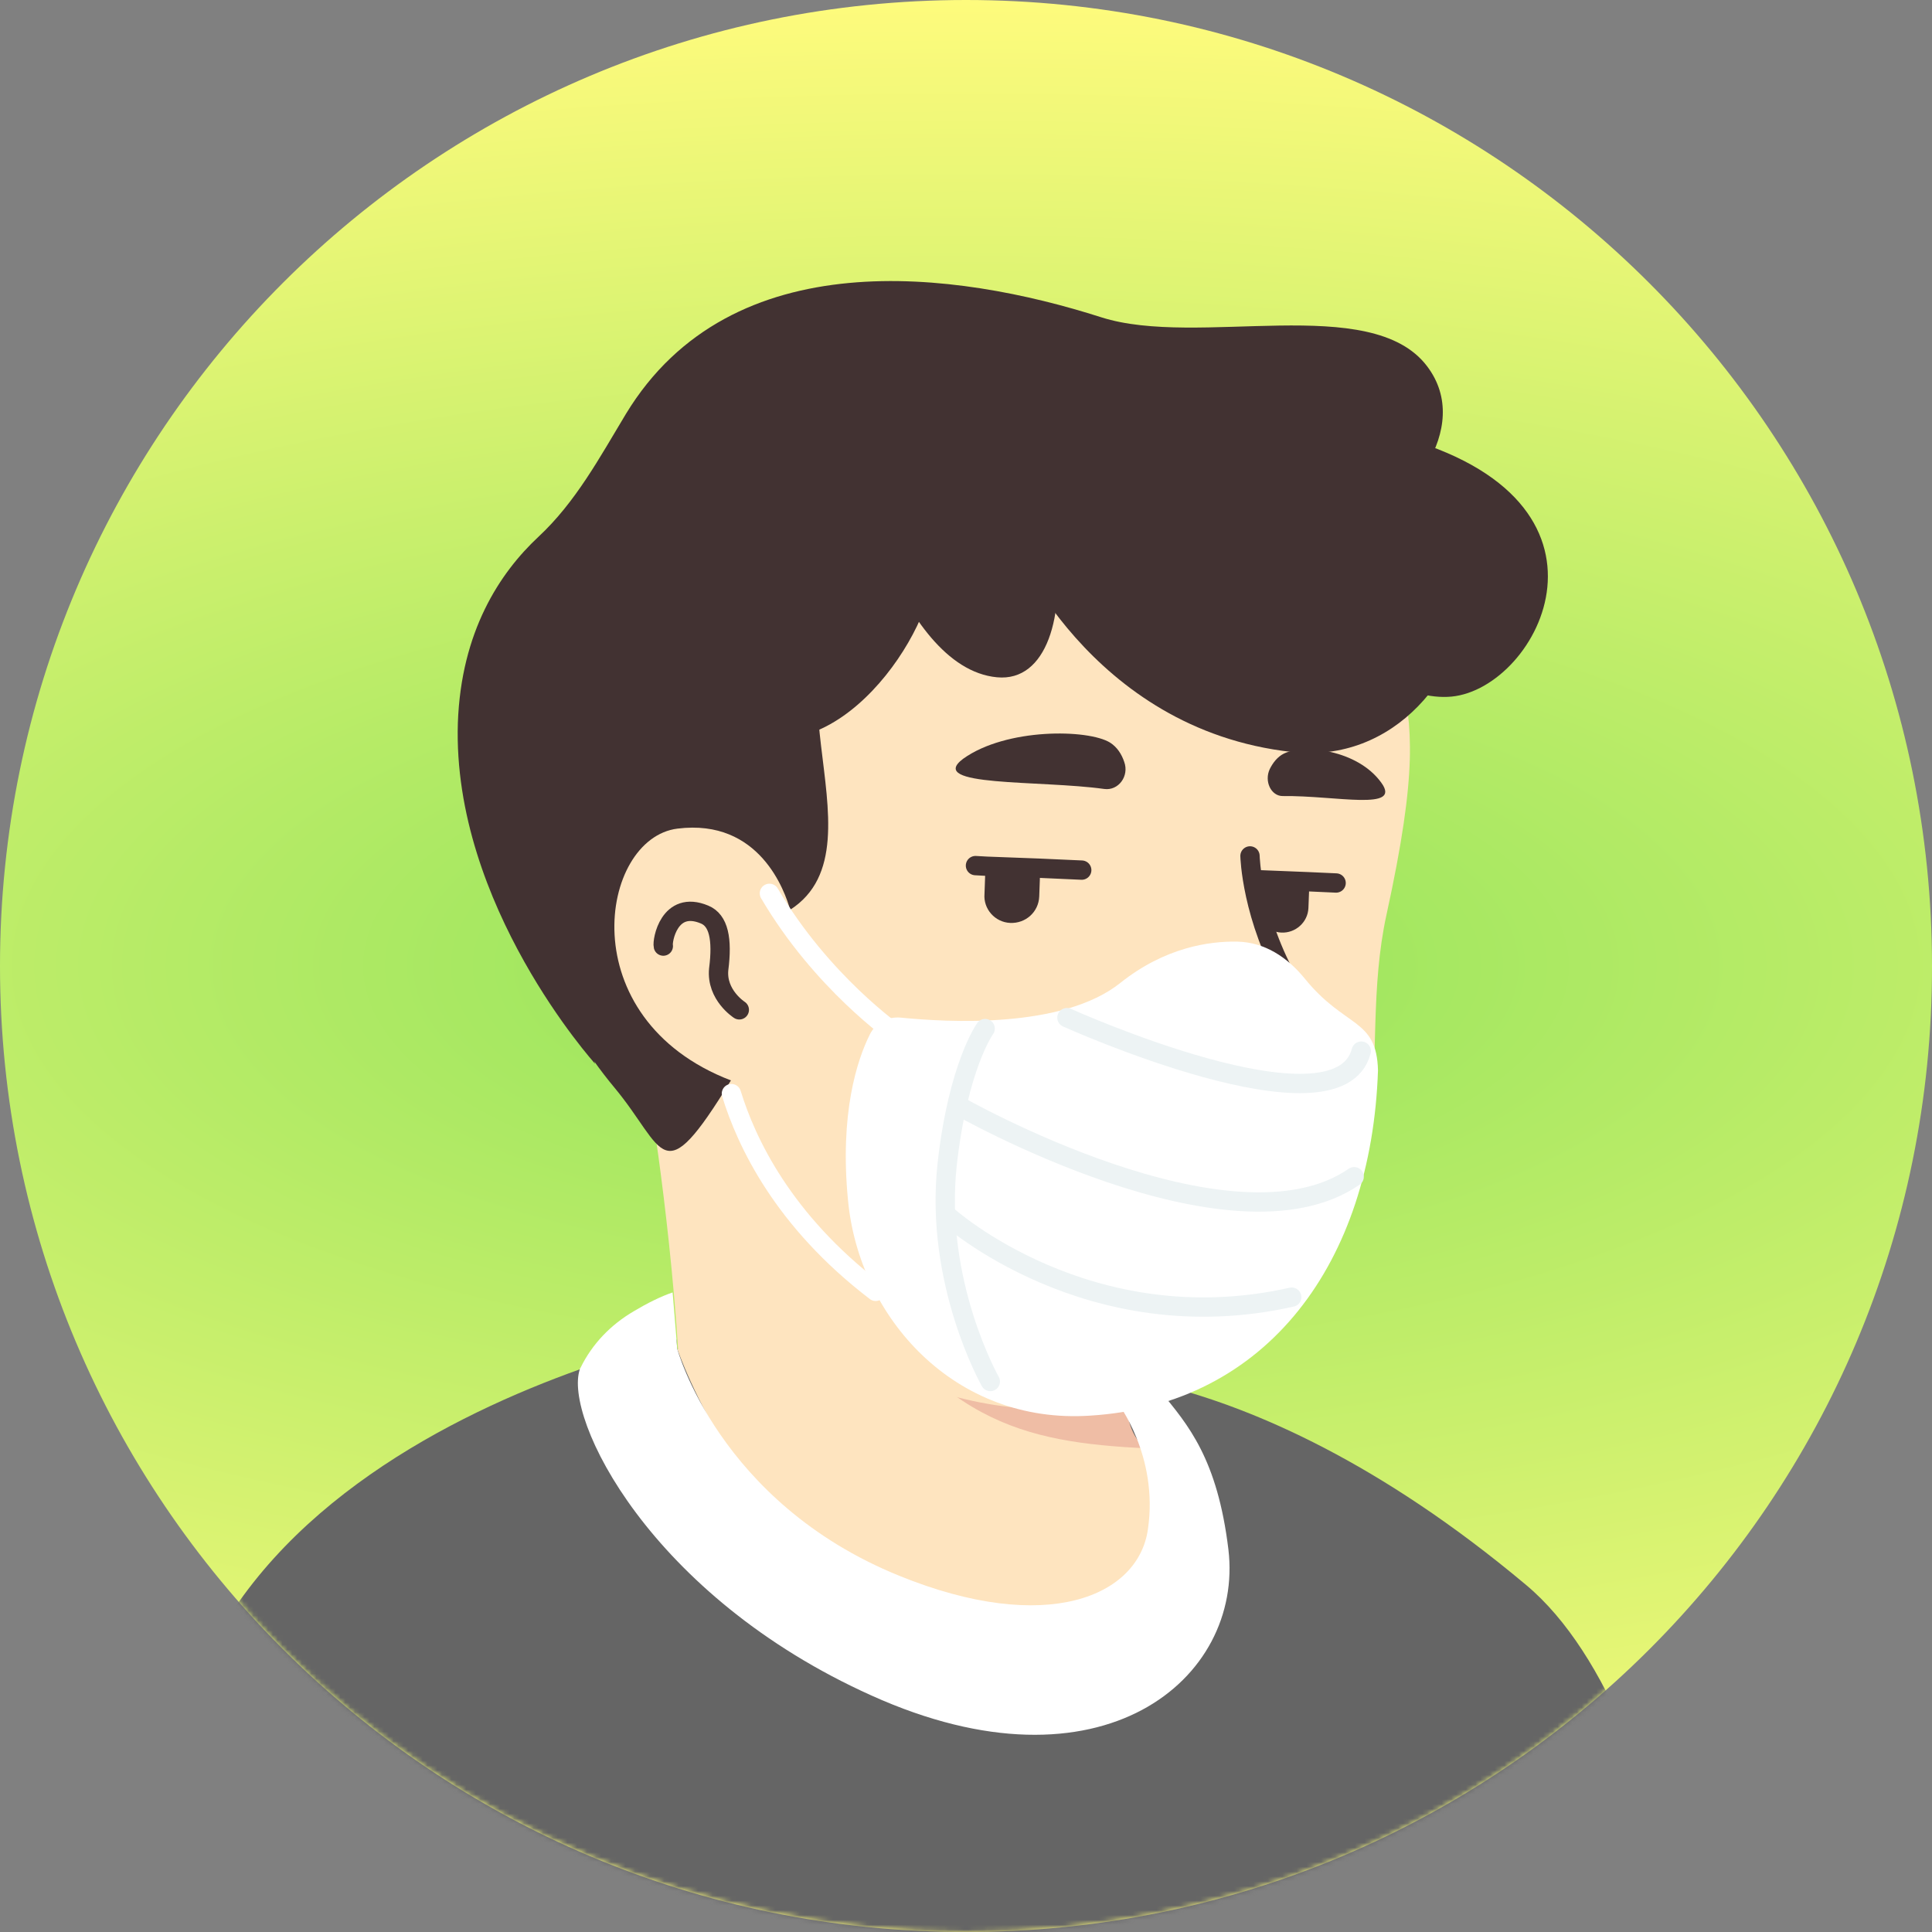
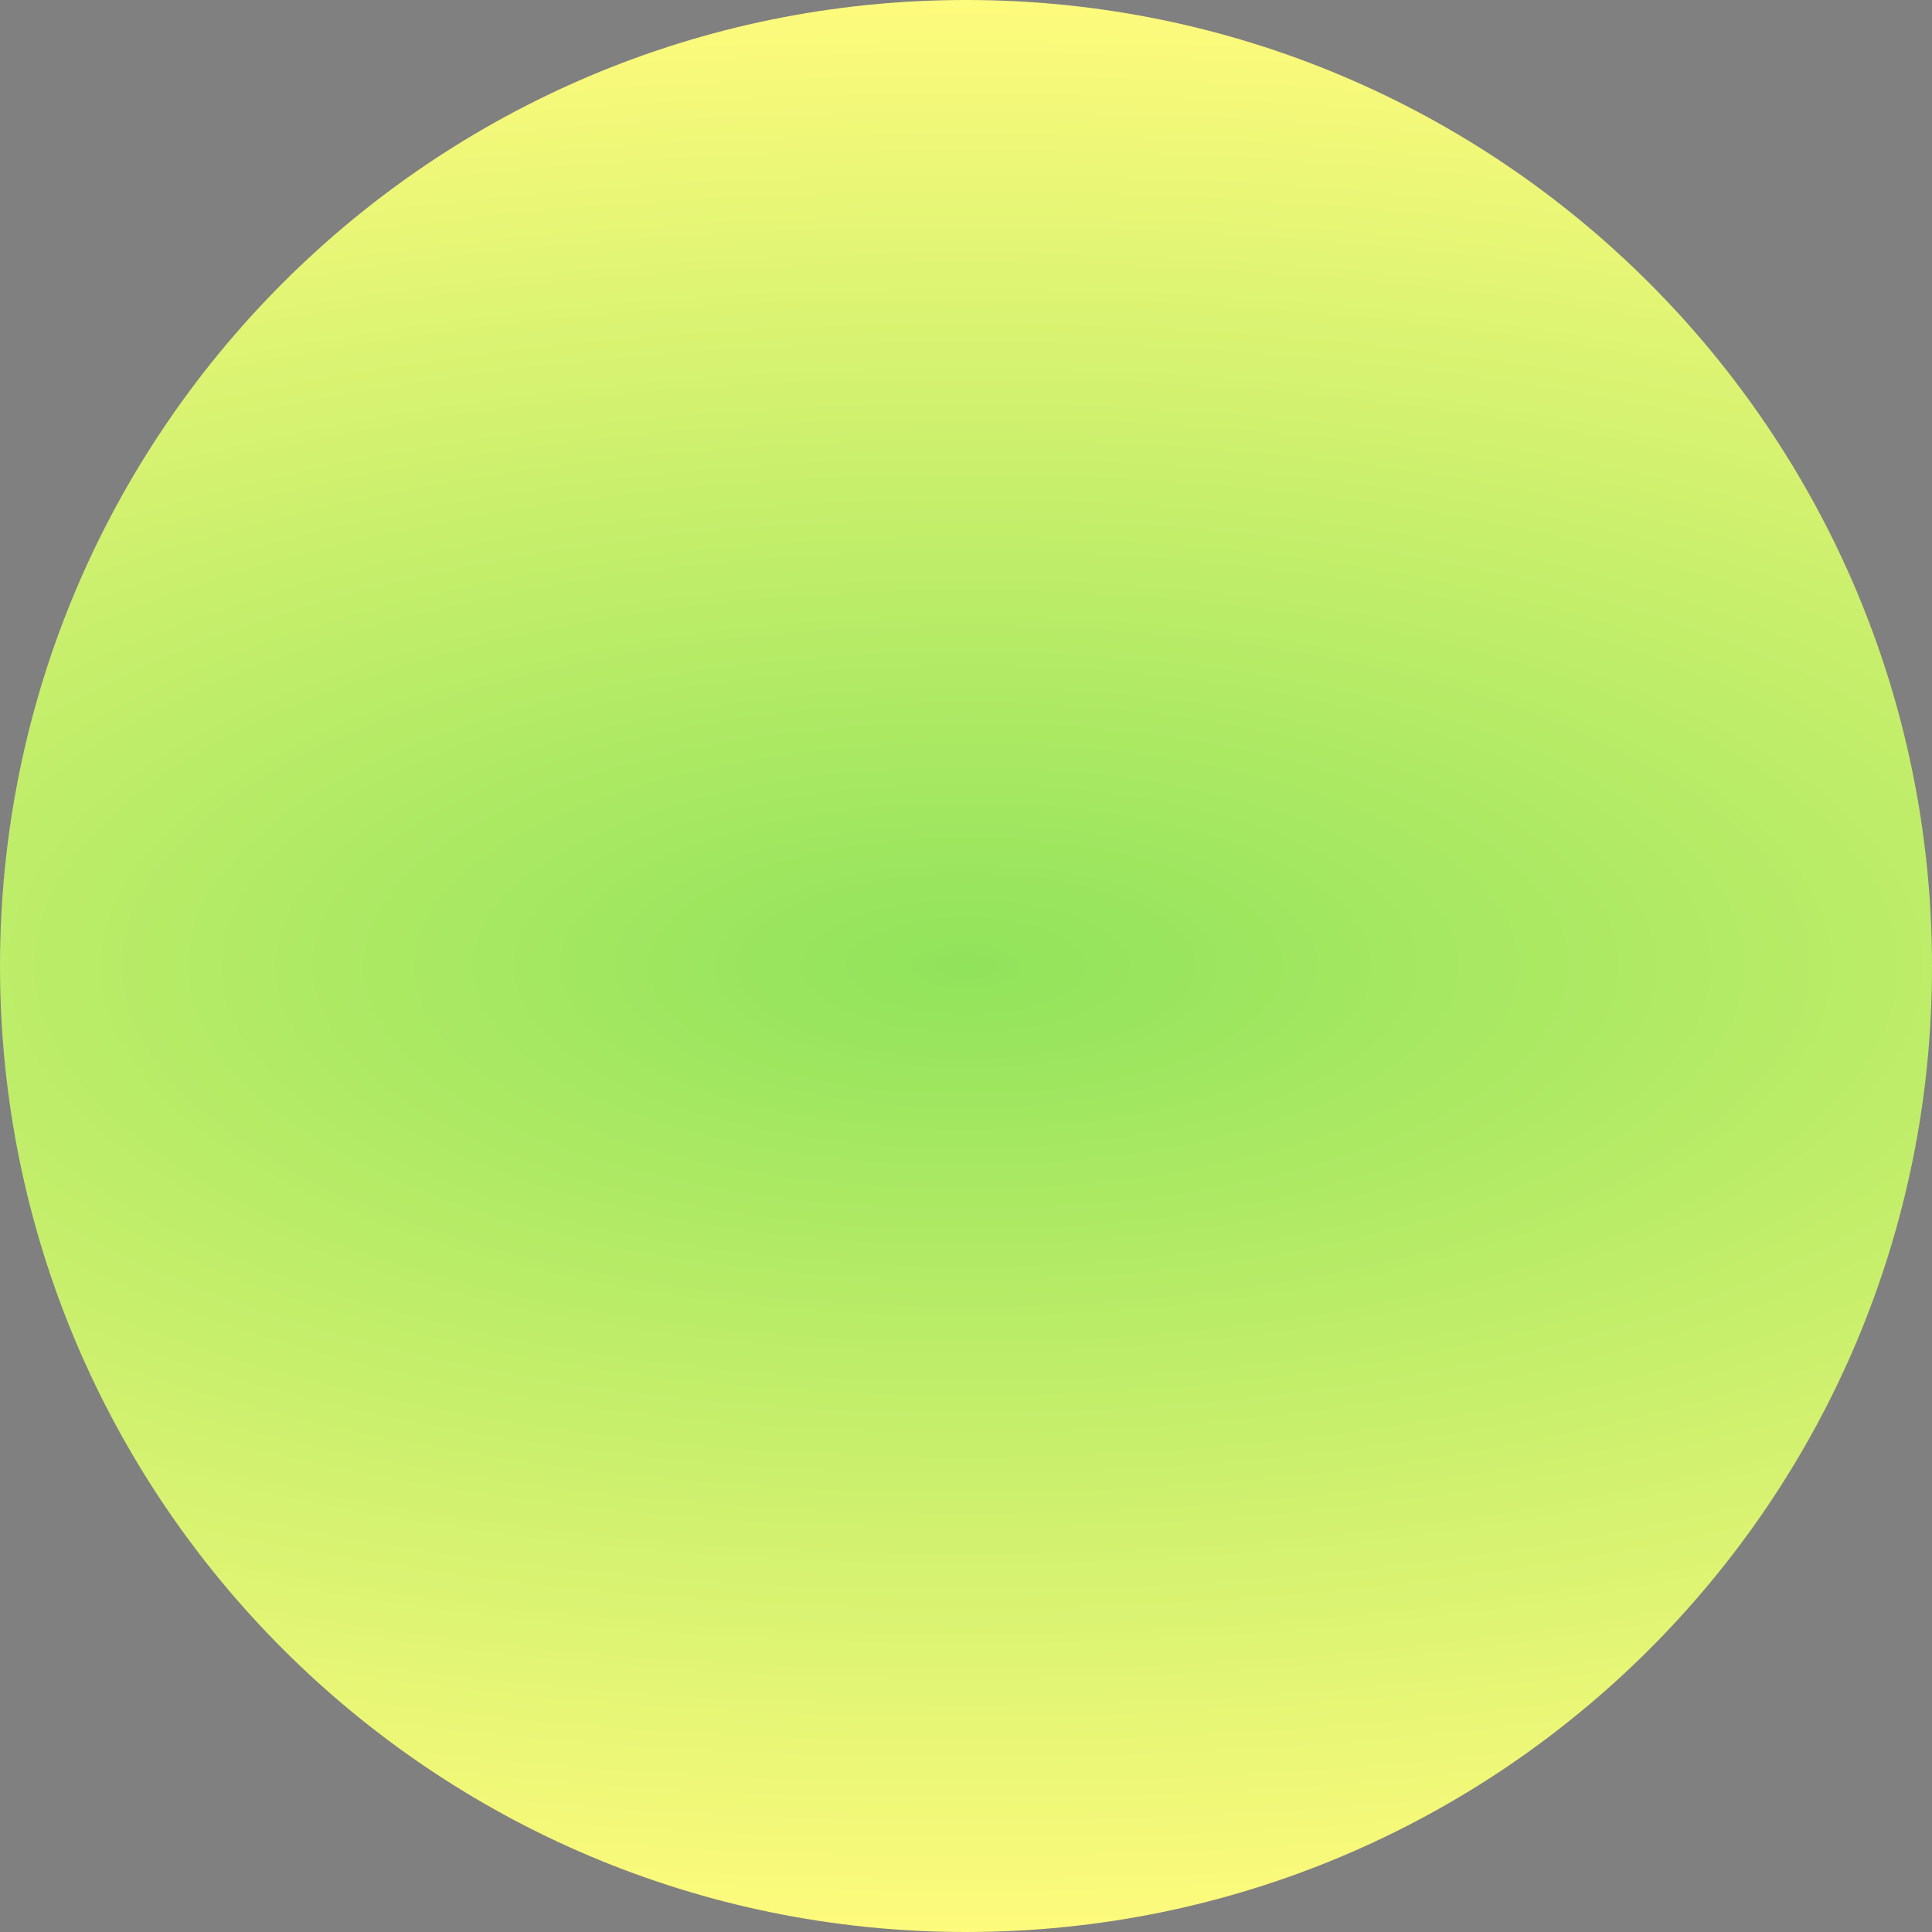
<svg xmlns="http://www.w3.org/2000/svg" width="400" height="400" viewBox="0 0 400 400" fill="none">
  <rect x="0" y="0" width="400" height="400" fill="#808080" stroke="none" />
  <path d="M200 400C89.449 400 0 310.418 0 200C0 89.449 89.582 0 200 0C310.551 0 400 89.582 400 200C400.133 310.551 310.551 400 200 400Z" fill="url(#paint0_radial_211_84)" />
  <mask id="mask0_211_84" style="mask-type:alpha" maskUnits="userSpaceOnUse" x="0" y="0" width="400" height="400">
-     <path d="M200 400C89.449 400 0 310.418 0 200C0 89.449 89.582 0 200 0C310.551 0 400 89.582 400 200C400.133 310.551 310.551 400 200 400Z" fill="#F7C0B5" />
-   </mask>
+     </mask>
  <g mask="url(#mask0_211_84)">
    <path d="M312.532 368.41C311.599 369.077 310.532 369.743 309.599 370.41C308.532 371.077 307.599 371.743 306.532 372.277C305.599 372.81 304.799 373.343 303.866 373.877C303.732 374.01 303.599 374.01 303.466 374.143C300.399 376.01 297.199 377.743 293.999 379.343C293.066 379.877 291.999 380.41 291.066 380.81C291.066 380.81 290.932 380.943 290.799 380.943C289.732 381.477 288.666 382.01 287.599 382.543C285.466 383.61 283.199 384.543 281.066 385.477C279.999 386.01 278.799 386.41 277.732 386.81C276.666 387.21 275.466 387.743 274.399 388.143C273.332 388.543 272.132 389.077 271.066 389.477C271.066 389.477 271.066 389.477 270.932 389.477C269.866 389.877 268.666 390.277 267.599 390.677C265.199 391.477 262.666 392.277 260.266 393.077C259.466 393.343 258.532 393.61 257.732 393.877C255.199 394.677 252.666 395.343 250.132 395.877C249.199 396.143 248.266 396.277 247.199 396.543C244.799 397.077 242.266 397.61 239.866 398.143C239.332 398.277 238.932 398.277 238.399 398.41C237.599 398.543 236.666 398.677 235.866 398.81C234.666 398.943 233.599 399.21 232.399 399.343C231.866 399.477 231.332 399.477 230.799 399.61C230.132 399.743 229.332 399.877 228.532 399.877C226.399 400.143 224.132 400.41 221.999 400.677C221.332 400.81 220.532 400.81 219.866 400.943H219.732C218.799 401.077 217.866 401.077 216.932 401.21C215.999 401.343 215.066 401.343 214.132 401.343C213.599 401.343 212.932 401.477 212.399 401.477C211.332 401.477 210.399 401.61 209.466 401.61C208.132 401.61 206.932 401.743 205.599 401.743C204.266 401.743 203.066 401.743 201.732 401.743C200.799 401.743 199.866 401.743 198.932 401.743C142.799 400.943 92.132 377.077 56.132 339.21C56.132 339.21 56.132 339.077 55.999 339.077C60.132 330.943 75.466 316.277 91.466 304.143C111.732 288.81 140.399 279.343 140.399 279.343C140.399 279.343 159.199 276.277 228.932 290.81C282.132 302.01 304.799 347.477 312.532 368.41Z" fill="#FEE4BF" />
    <path d="M243.732 327.743C240.932 341.476 222.799 349.61 192.266 337.343C154.799 322.143 140.399 279.343 140.399 279.343C138.399 248.676 133.732 222.41 133.732 222.41C177.066 218.676 228.266 269.343 228.266 269.343L234.132 294.41C234.666 296.543 235.732 298.41 237.332 299.743C240.132 304.543 245.599 318.943 243.732 327.743Z" fill="#FEE4BF" />
    <path d="M237.333 299.876C211.866 298.543 193.066 294.81 172.933 258.676C189.999 273.743 210.133 279.476 231.333 282.143L234.133 294.41C234.666 296.676 235.733 298.543 237.333 299.876Z" fill="#EFBDA5" />
    <path d="M289.999 139.21C292.399 150.41 293.599 159.476 287.066 189.343C280.532 219.21 293.066 249.076 261.599 276.41C240.399 294.81 203.332 298.276 173.732 278.143C163.732 271.343 154.532 261.876 147.066 249.476C141.199 239.743 134.399 230.543 126.799 222.143C116.266 210.676 103.599 187.61 109.866 146.81C119.999 80.41 185.732 72.81 224.532 80.143C263.332 87.476 283.466 109.61 289.999 139.21Z" fill="#FEE4BF" />
    <path d="M162.399 191.343C162.399 191.343 158.266 171.343 138.799 173.743C121.999 175.876 116.133 216.143 154.266 227.343" fill="#FEE4BF" />
-     <path d="M153.066 209.077C153.066 209.077 148.266 206.01 148.799 200.677C149.599 194.41 148.799 190.543 145.866 189.343C138.533 186.277 137.066 194.81 137.333 195.877" stroke="#423232" stroke-width="4" stroke-miterlimit="10" stroke-linecap="round" stroke-linejoin="round" />
    <path d="M254.799 222.01C254.799 222.01 259.866 222.276 264.666 216.543C267.333 213.343 269.599 209.343 268.133 208.143C266.666 206.81 242.533 210.543 240.933 213.743C239.333 216.943 248.666 222.01 254.799 222.01Z" fill="#EFBDA5" />
    <path d="M258.799 177.21C258.799 177.21 259.066 189.877 267.199 204.01C270.799 210.277 265.332 220.543 253.466 222.277" stroke="#423232" stroke-width="4" stroke-miterlimit="10" stroke-linecap="round" stroke-linejoin="round" />
    <path d="M356.593 450.919H19.527C19.527 450.919 21.527 389.053 41.794 344.919C57.127 311.586 93.26 293.053 120.194 283.453C127.794 280.786 134.727 278.786 140.06 277.319C140.06 277.986 140.194 278.519 140.194 279.186C140.194 279.186 154.594 321.986 192.06 337.186C222.594 349.586 240.727 341.319 243.527 327.586C245.26 318.786 239.794 304.386 236.994 299.719C235.394 298.386 234.327 296.386 233.794 294.386L232.727 289.986C235.26 289.453 237.66 288.786 240.06 287.986C240.86 287.719 241.527 287.453 242.327 287.186C259.527 291.719 285.393 302.519 315.927 328.119C350.46 356.919 356.593 450.919 356.593 450.919Z" fill="#656565" />
    <path d="M180.46 351.052C134.46 330.386 116.593 293.453 120.06 283.453C120.06 283.453 120.06 283.319 120.193 283.186C122.593 278.252 126.46 274.253 131.26 271.453C133.927 269.853 136.86 268.386 139.26 267.586C139.393 269.452 139.927 275.319 140.06 277.319C140.06 277.986 140.193 278.519 140.193 279.186C140.193 279.186 148.727 311.052 186.193 326.252C216.727 338.652 235.66 330.519 237.66 316.653C239.927 301.319 231.26 290.252 231.26 290.252C233.793 289.719 237.793 288.786 240.193 287.986C246.06 295.053 252.06 302.119 254.327 320.786C257.527 347.586 228.06 372.519 180.46 351.052Z" fill="white" />
    <path d="M85.527 450.919L79.527 401.453" stroke="#544D4D" stroke-width="4" stroke-miterlimit="10" stroke-linecap="round" stroke-linejoin="round" />
    <path d="M318.327 384.653C318.327 384.653 314.327 394.386 315.527 404.119C316.727 413.853 320.194 428.119 315.26 450.919" stroke="#544D4D" stroke-width="4" stroke-miterlimit="10" stroke-linecap="round" stroke-linejoin="round" />
    <path d="M215.296 181.615C215.296 181.749 215.296 181.882 215.296 181.882L215.162 185.615C215.029 188.815 212.362 191.215 209.162 191.082C205.962 190.949 203.562 188.149 203.829 185.082L203.962 181.349C203.962 180.682 204.229 179.882 204.496 179.349L215.162 179.882C215.162 180.415 215.296 180.949 215.296 181.615Z" fill="#423232" />
    <path d="M271.028 184.549L270.895 188.015C270.762 190.949 268.228 193.215 265.295 193.082C262.362 192.949 260.095 190.415 260.228 187.482L260.362 184.015C260.362 183.349 260.495 182.682 260.762 182.149L270.762 182.549C271.028 183.215 271.028 183.882 271.028 184.549Z" fill="#423232" />
    <path d="M228.628 163.348C231.561 163.748 233.828 160.682 232.761 157.748C232.228 156.148 231.295 154.682 229.828 153.748C225.295 150.948 208.361 150.682 199.428 157.082C191.561 162.948 215.295 161.482 228.628 163.348Z" fill="#423232" />
-     <path d="M265.561 164.815C263.161 164.815 261.695 161.748 262.895 159.215C263.561 157.882 264.495 156.682 265.828 156.015C269.961 154.015 281.028 155.215 285.961 162.015C290.361 168.015 276.628 164.682 265.561 164.815Z" fill="#423232" />
    <path d="M223.961 180.148L215.028 179.748L204.361 179.348L201.961 179.215" stroke="#423232" stroke-width="4" stroke-miterlimit="10" stroke-linecap="round" stroke-linejoin="round" />
    <path d="M276.628 182.815L270.761 182.549L260.761 182.149H260.361" stroke="#423232" stroke-width="4" stroke-miterlimit="10" stroke-linecap="round" stroke-linejoin="round" />
    <path d="M291.461 137.023C291.061 135.023 290.528 132.889 289.861 130.889C289.195 128.889 287.595 127.156 285.461 126.756C278.528 125.556 271.861 113.556 262.261 112.223C231.728 108.089 211.328 110.623 182.661 121.823C153.061 133.289 184.795 174.756 163.595 188.356C162.528 184.623 157.328 169.423 140.261 171.556C124.128 173.556 117.995 210.889 151.328 223.689C136.795 247.423 137.861 237.956 127.195 225.156C116.528 212.356 95.195 179.156 109.595 130.623C123.995 82.089 189.195 56.756 249.861 81.423C260.261 85.689 266.528 96.223 275.595 97.956C359.995 114.089 293.461 146.623 291.461 137.023Z" fill="#423232" />
    <path d="M209.461 111.823C209.461 111.823 198.128 108.489 191.328 126.223C184.528 143.956 160.795 168.356 141.061 139.956C121.328 111.689 150.928 89.022 181.728 98.222C212.528 107.423 209.061 100.489 209.461 111.823Z" fill="#423232" />
    <path d="M229.061 98.889C229.061 98.889 259.061 117.956 278.795 110.489C291.195 105.823 305.195 88.623 295.461 75.823C283.861 60.489 247.995 72.089 227.995 65.689C197.995 56.089 151.461 49.689 129.595 85.689C124.128 94.756 119.195 103.956 111.461 111.156C103.461 118.623 95.462 130.756 94.795 149.689C93.595 187.423 123.195 220.223 123.195 220.223C123.195 220.223 105.595 155.689 138.795 146.089C171.995 136.489 181.195 103.289 203.195 103.289C225.195 103.289 214.928 78.489 229.061 98.889Z" fill="#423232" />
    <path d="M258.261 115.823C258.261 115.823 282.395 145.956 300.528 144.223C318.661 142.489 339.061 103.556 289.195 90.223C239.328 76.889 258.261 115.823 258.261 115.823Z" fill="#423232" />
    <path d="M209.461 111.823C209.461 111.823 225.328 151.023 267.461 155.689C309.728 160.489 326.795 83.156 262.261 75.823C197.728 68.489 209.461 111.823 209.461 111.823Z" fill="#423232" />
-     <path d="M175.728 93.423C175.728 93.423 185.595 138.223 206.395 140.223C227.195 142.223 221.595 84.356 194.395 80.356C167.195 76.356 175.728 93.423 175.728 93.423Z" fill="#423232" />
    <path d="M270.098 202.558C266.498 198.158 261.831 195.091 256.231 194.958C250.365 194.825 241.165 196.158 231.965 203.491C219.965 213.091 195.965 211.625 186.498 210.691C183.831 210.425 181.298 211.758 180.098 214.158C177.431 219.491 173.831 230.558 175.565 248.425C177.831 272.825 197.698 294.958 225.698 293.091C262.498 290.825 283.965 261.225 285.298 221.625C285.031 210.691 278.498 212.958 270.098 202.558Z" fill="white" />
    <path d="M220.898 210.692C220.898 210.692 277.031 236.025 281.831 217.625" stroke="#EDF3F4" stroke-width="4" stroke-miterlimit="10" stroke-linecap="round" stroke-linejoin="round" />
    <path d="M198.231 228.825C198.231 228.825 254.898 261.225 280.365 243.625" stroke="#EDF3F4" stroke-width="4" stroke-miterlimit="10" stroke-linecap="round" stroke-linejoin="round" />
    <path d="M196.231 251.758C196.231 251.758 225.431 278.025 267.431 268.558" stroke="#EDF3F4" stroke-width="4" stroke-miterlimit="10" stroke-linecap="round" stroke-linejoin="round" />
-     <path d="M203.965 212.958C203.965 212.958 198.365 220.692 196.098 241.092C193.431 265.625 205.031 286.025 205.031 286.025" stroke="#EDF3F4" stroke-width="4" stroke-miterlimit="10" stroke-linecap="round" stroke-linejoin="round" />
    <path d="M185.431 214.025C185.431 214.025 170.098 203.358 159.298 184.958" stroke="white" stroke-width="4" stroke-miterlimit="10" stroke-linecap="round" stroke-linejoin="round" />
    <path d="M151.431 226.425C154.498 236.425 162.098 252.692 181.298 267.358" stroke="white" stroke-width="4" stroke-miterlimit="10" stroke-linecap="round" stroke-linejoin="round" />
  </g>
  <defs>
    <radialGradient id="paint0_radial_211_84" cx="0" cy="0" r="1" gradientUnits="userSpaceOnUse" gradientTransform="translate(200 200) rotate(90) scale(200 508.053)">
      <stop stop-color="#91E35B" />
      <stop offset="1" stop-color="#FFFB7D" />
    </radialGradient>
  </defs>
</svg>